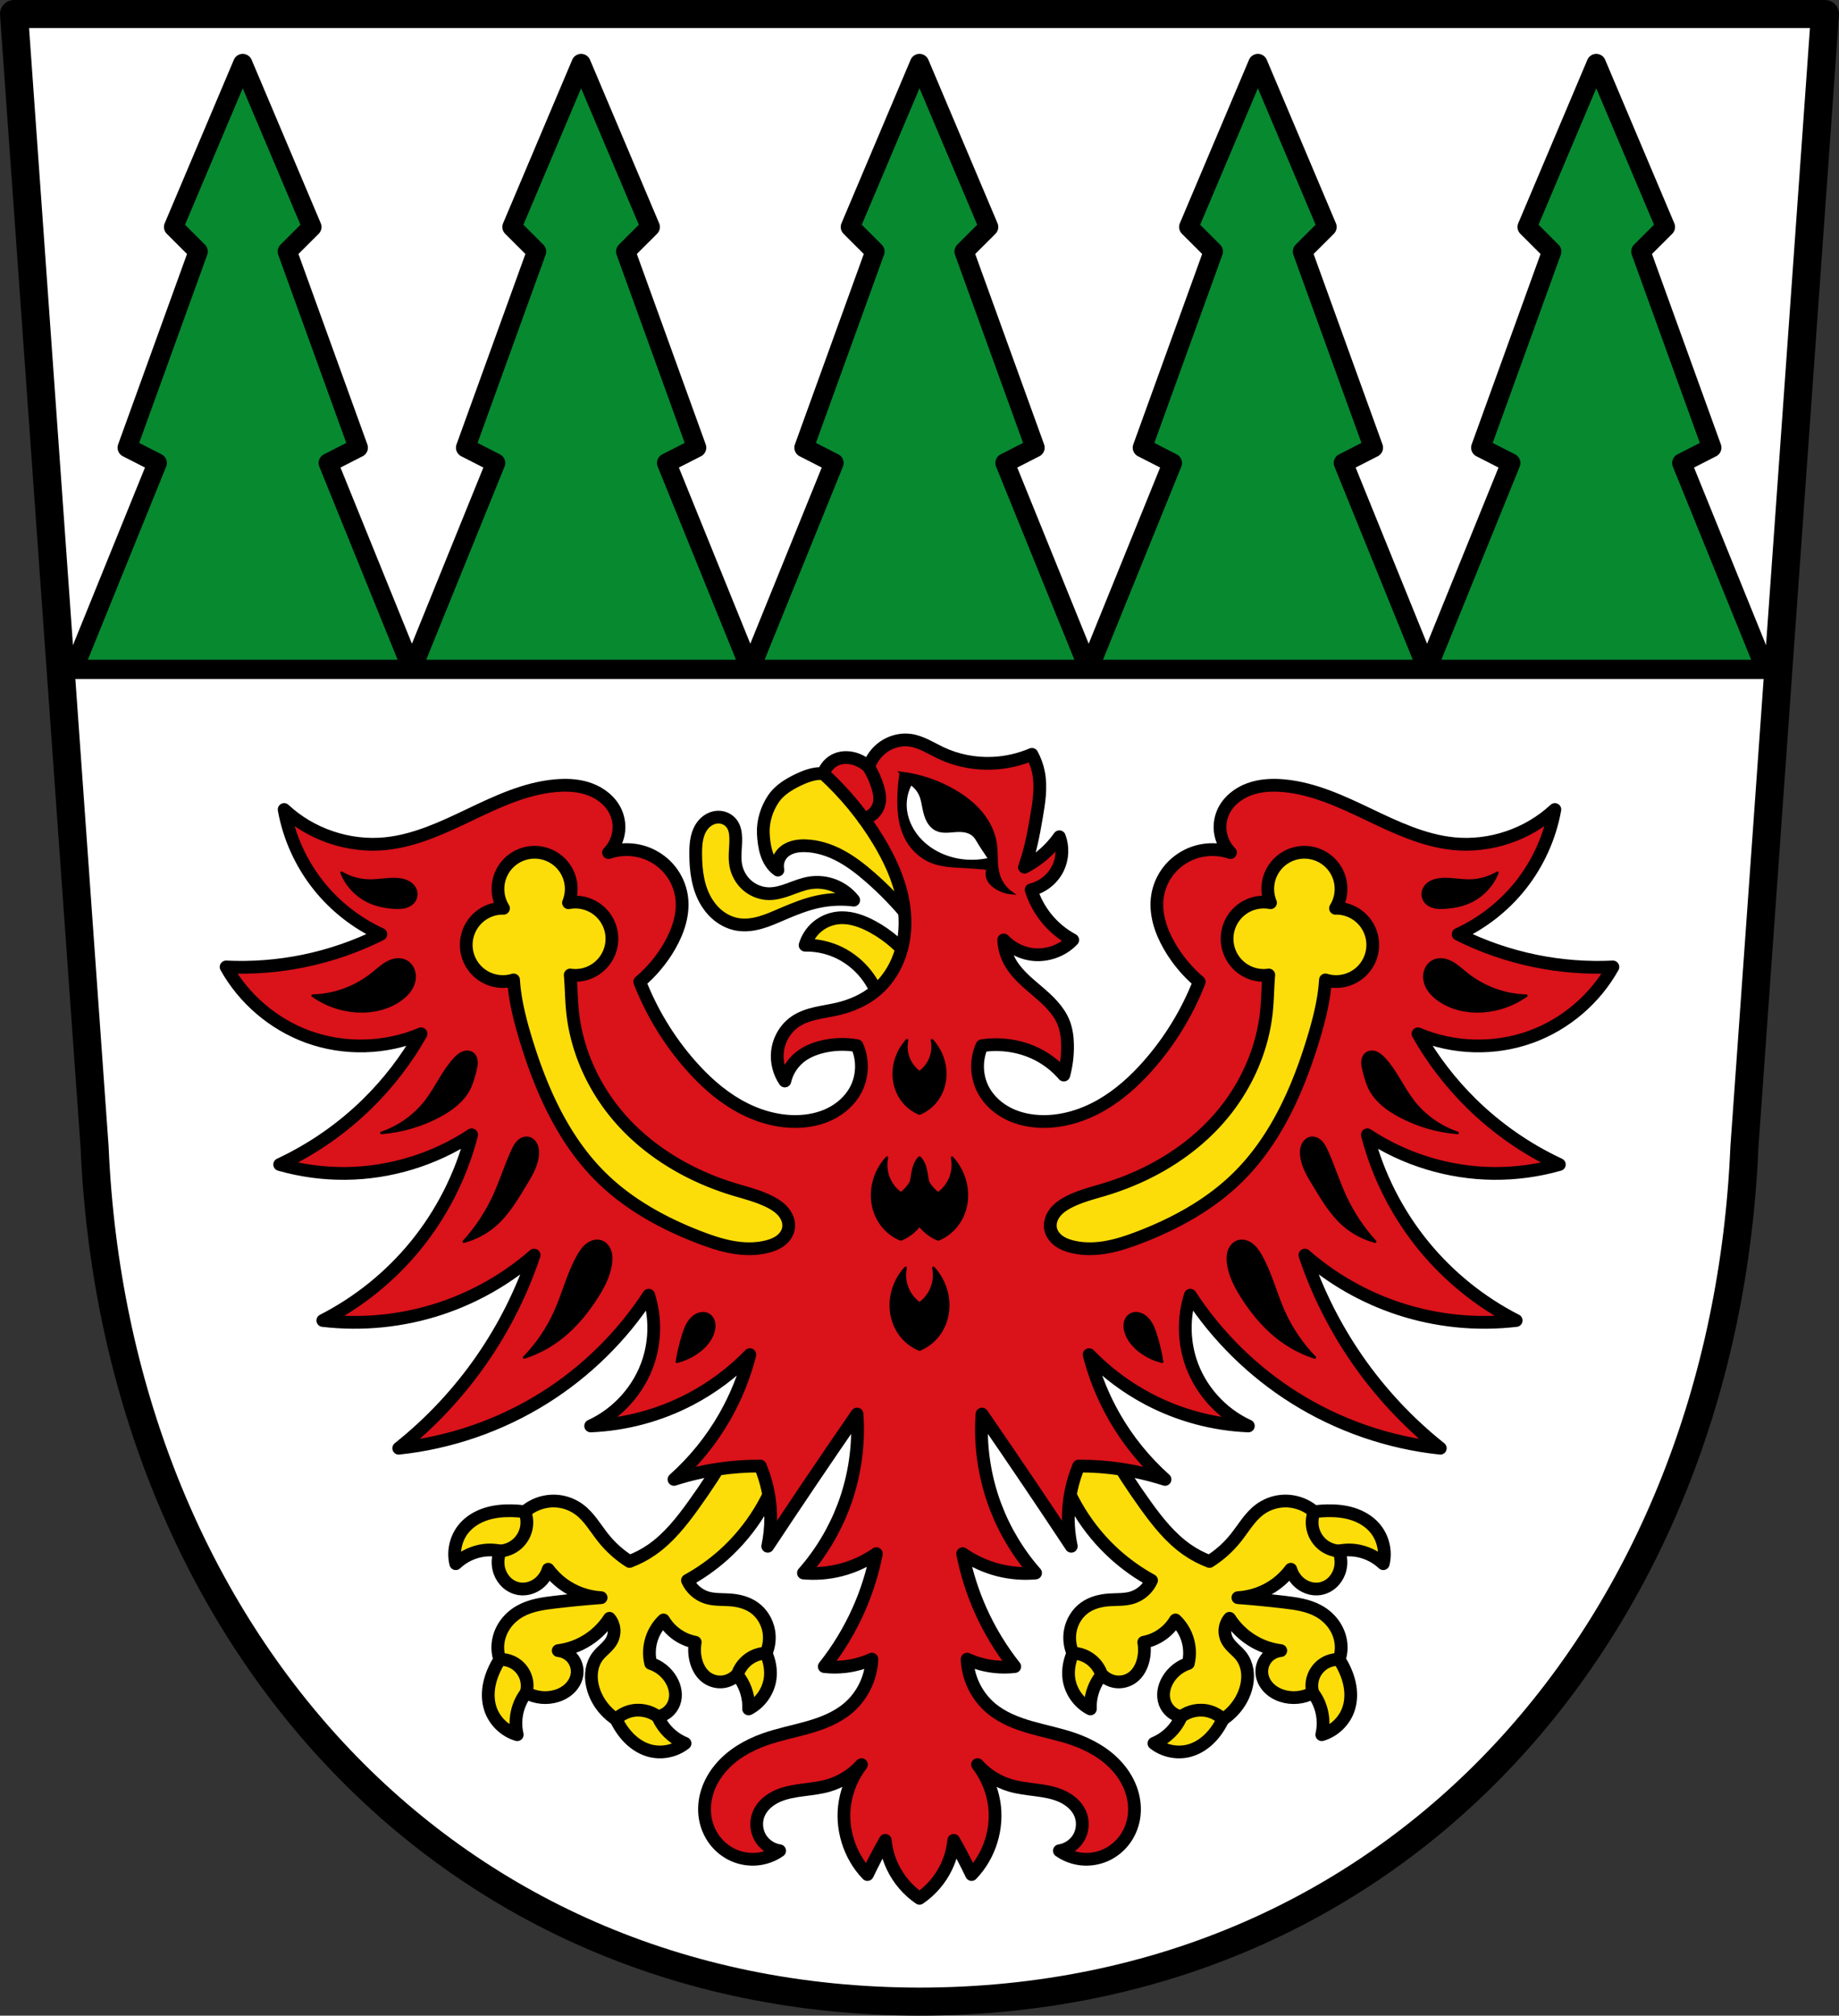
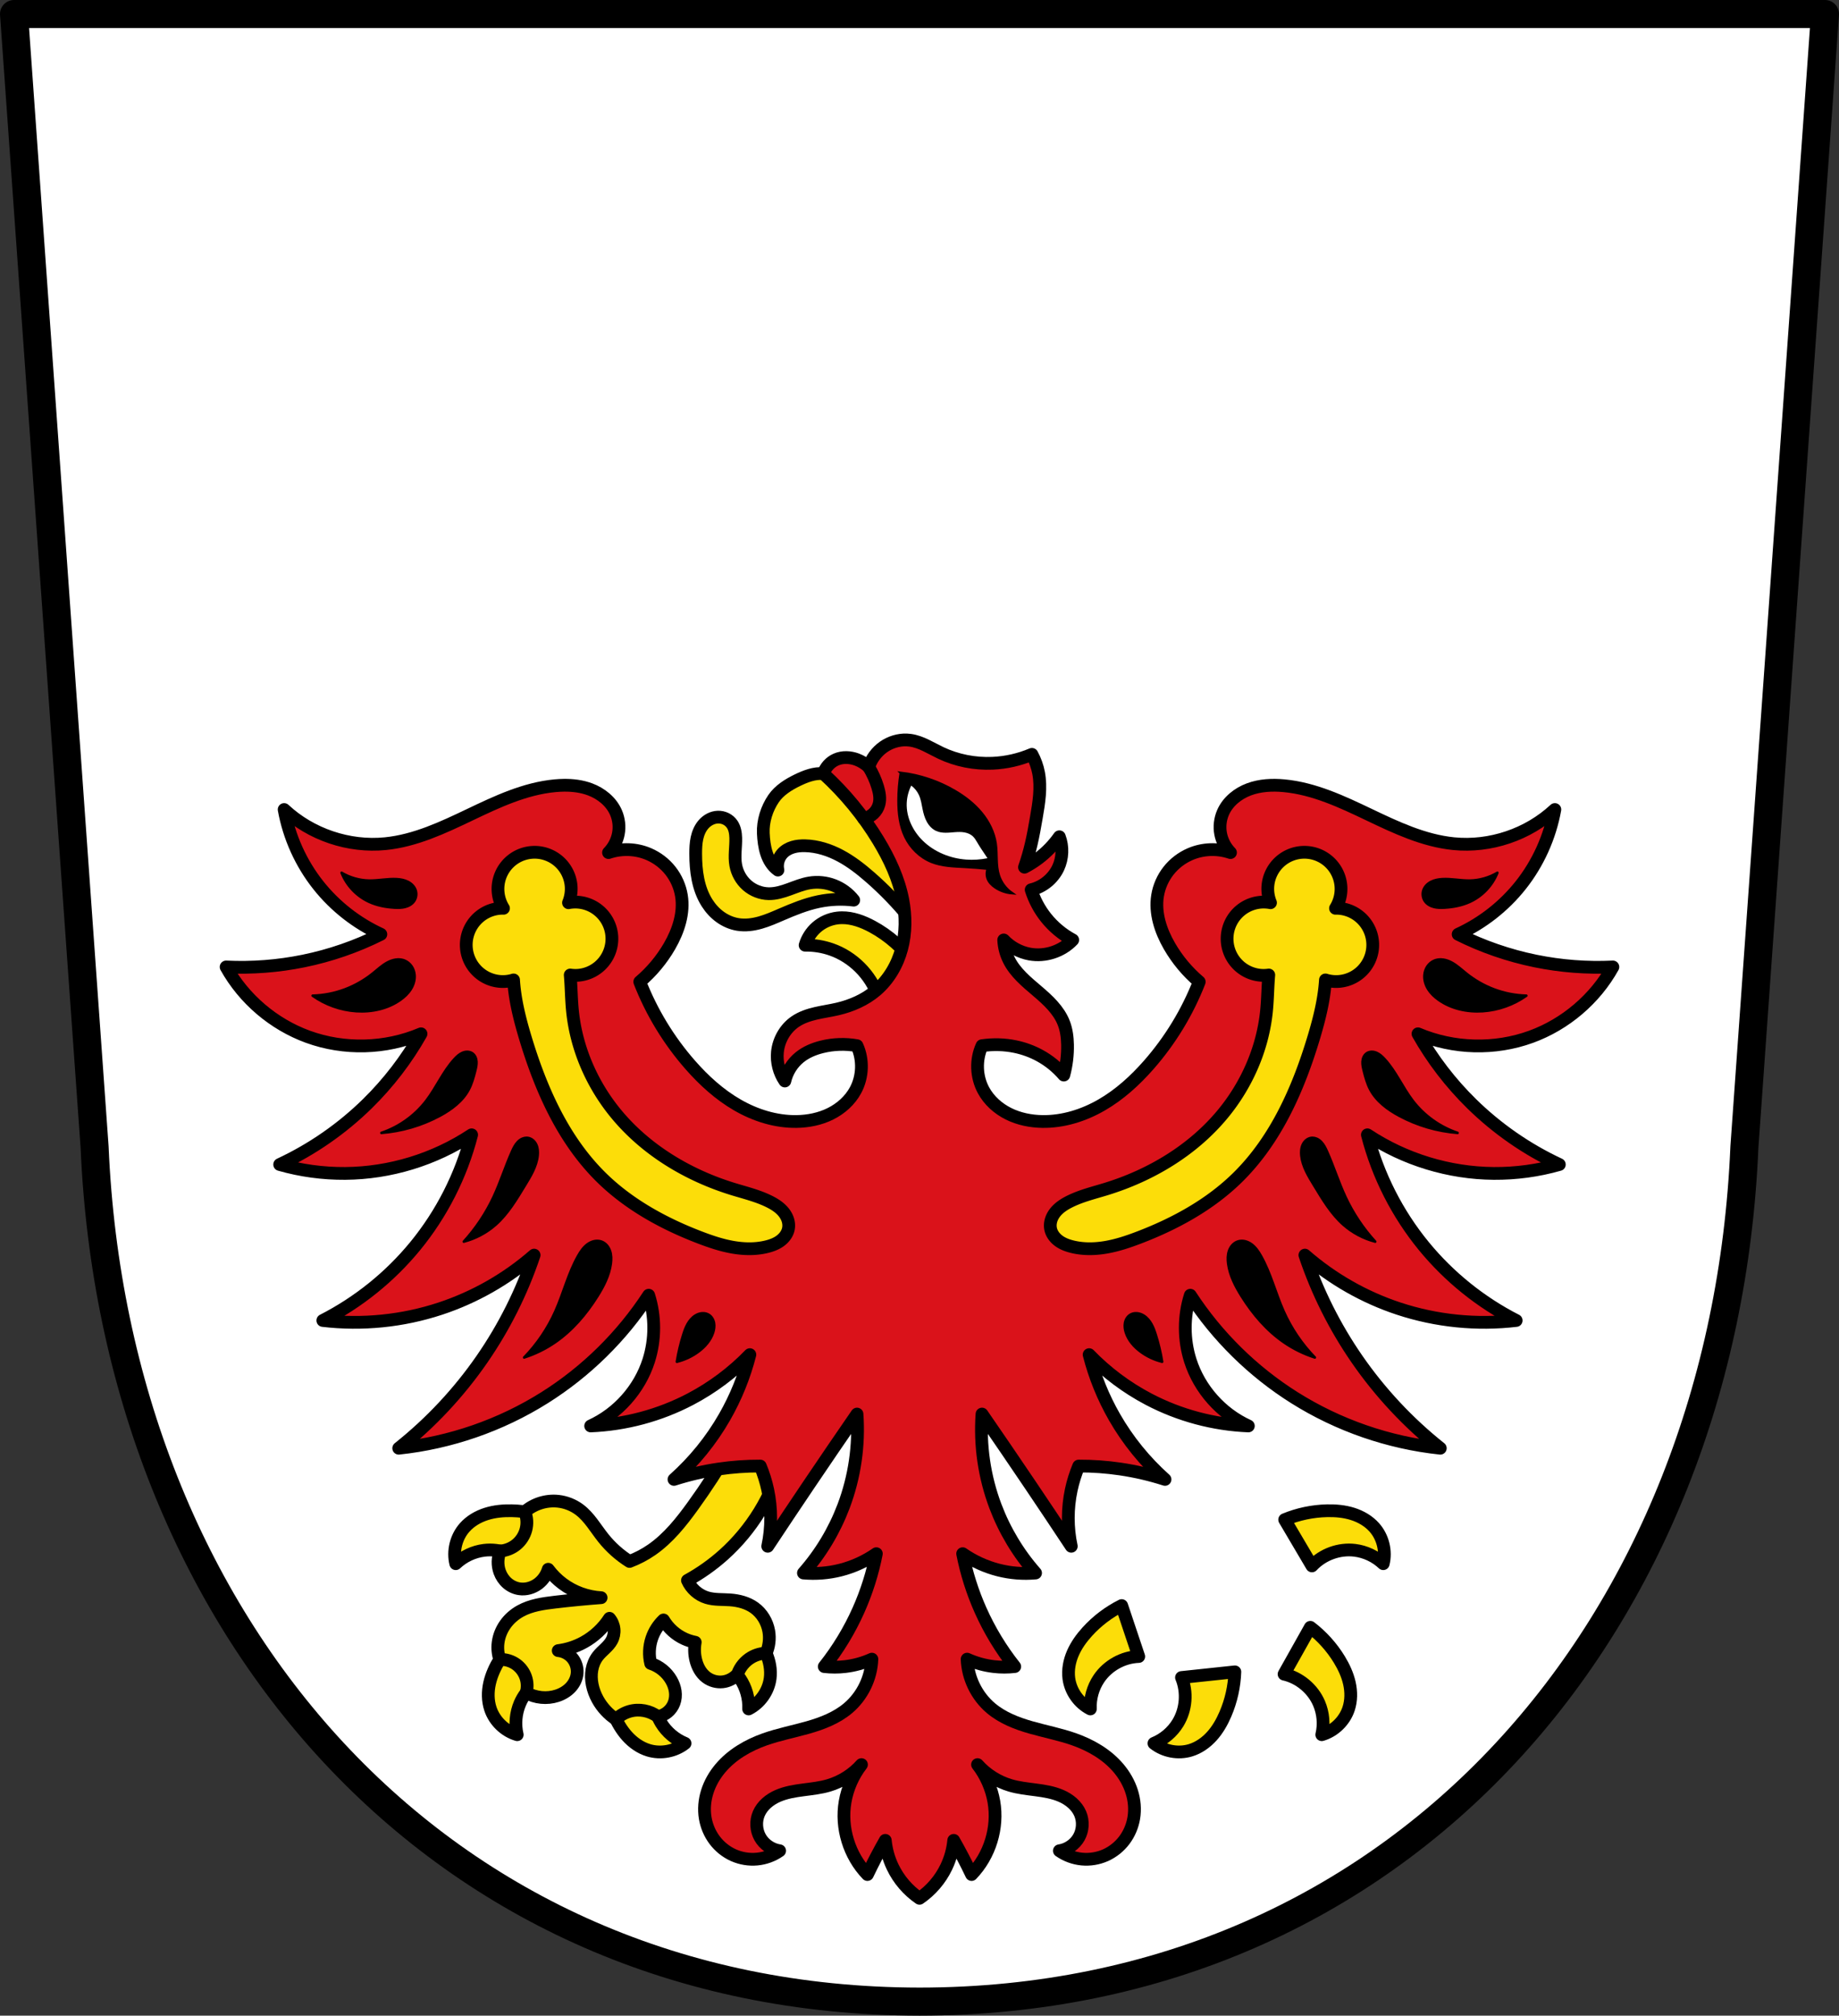
<svg xmlns="http://www.w3.org/2000/svg" xmlns:ns1="http://sodipodi.sourceforge.net/DTD/sodipodi-0.dtd" xmlns:ns2="http://www.inkscape.org/namespaces/inkscape" viewBox="0 0 721.64 790.487" version="1.1" id="svg1115" ns1:docname="Wappen_Geslau.svg" ns2:version="0.92.5 (2060ec1f9f, 2020-04-08)" width="721.64" height="790.487">
  <rect x="0" y="0" width="721.64" height="790.487" fill="#333333" stroke="none" />
  <defs id="defs1119">
    <ns2:path-effect effect="spiro" id="path-effect1420" is_visible="true" />
    <ns2:path-effect effect="spiro" id="path-effect1416" is_visible="true" />
    <ns2:path-effect effect="spiro" id="path-effect1412" is_visible="true" />
    <ns2:path-effect effect="spiro" id="path-effect1408" is_visible="true" />
    <ns2:path-effect effect="spiro" id="path-effect1361" is_visible="true" />
    <ns2:path-effect effect="spiro" id="path-effect1356" is_visible="true" />
    <ns2:path-effect effect="spiro" id="path-effect1352" is_visible="true" />
    <ns2:path-effect effect="spiro" id="path-effect1139" is_visible="true" />
    <ns2:path-effect effect="spiro" id="path-effect1080" is_visible="true" />
    <ns2:path-effect effect="spiro" id="path-effect1075" is_visible="true" />
    <ns2:path-effect effect="spiro" id="path-effect1071" is_visible="true" />
    <ns2:path-effect effect="spiro" id="path-effect1067" is_visible="true" />
    <ns2:path-effect effect="spiro" id="path-effect1063" is_visible="true" />
    <ns2:path-effect effect="spiro" id="path-effect1031" is_visible="true" />
    <ns2:path-effect effect="spiro" id="path-effect989" is_visible="true" />
    <ns2:path-effect effect="spiro" id="path-effect951" is_visible="true" />
    <ns2:path-effect effect="spiro" id="path-effect918" is_visible="true" />
    <ns2:path-effect effect="spiro" id="path-effect843" is_visible="true" />
    <ns2:path-effect effect="spiro" id="path-effect843-8" is_visible="true" />
    <ns2:path-effect effect="spiro" id="path-effect918-2" is_visible="true" />
    <ns2:path-effect effect="spiro" id="path-effect951-5" is_visible="true" />
    <ns2:path-effect effect="spiro" id="path-effect951-6" is_visible="true" />
    <ns2:path-effect effect="spiro" id="path-effect951-3" is_visible="true" />
    <ns2:path-effect effect="spiro" id="path-effect989-9" is_visible="true" />
    <ns2:path-effect effect="spiro" id="path-effect1031-4" is_visible="true" />
    <ns2:path-effect effect="spiro" id="path-effect1139-8" is_visible="true" />
    <ns2:path-effect effect="spiro" id="path-effect989-3" is_visible="true" />
    <ns2:path-effect effect="spiro" id="path-effect989-9-1" is_visible="true" />
    <ns2:path-effect effect="spiro" id="path-effect1408-4" is_visible="true" />
    <ns2:path-effect effect="spiro" id="path-effect1412-6" is_visible="true" />
    <ns2:path-effect effect="spiro" id="path-effect1416-9" is_visible="true" />
    <ns2:path-effect effect="spiro" id="path-effect1420-0" is_visible="true" />
  </defs>
  <ns1:namedview pagecolor="#ffffff" bordercolor="#666666" borderopacity="1" objecttolerance="10" gridtolerance="10" guidetolerance="10" ns2:pageopacity="0" ns2:pageshadow="2" ns2:window-width="1920" ns2:window-height="1046" id="namedview1117" showgrid="false" ns2:zoom="0.82296374" ns2:cx="-22.621568" ns2:cy="397.33619" ns2:window-x="-11" ns2:window-y="-11" ns2:window-maximized="1" ns2:current-layer="svg1115" fit-margin-top="0" fit-margin-left="0" fit-margin-right="0" fit-margin-bottom="0" ns2:snap-midpoints="true" ns2:snap-smooth-nodes="true" ns2:snap-nodes="true" ns2:object-paths="true" />
  <path style="fill:#ffffff;fill-rule:evenodd;stroke:none;stroke-width:11;stroke-linecap:round;stroke-linejoin:round;stroke-miterlimit:4;stroke-dasharray:none;stroke-opacity:1" ns2:connector-curvature="0" d="M 716.14,5.5 684.515,449.899 C 676.606,636.833 550.334,784.882 360.82,784.987 171.476,784.757 45.146,636.655 37.124,449.899 L 5.5,5.5 H 360.811 Z" id="path10563-0-6-2-0-1" ns1:nodetypes="ccccccc" />
  <path ns2:connector-curvature="0" style="fill:#fcdd09;fill-opacity:1;stroke:#000000;stroke-width:5;stroke-linecap:round;stroke-linejoin:round;stroke-miterlimit:4;stroke-dasharray:none;stroke-opacity:1" d="m 323.121,303.412 c -3.496,-0.349 -7.058,1.044 -10.219,2.577 -3.528,1.711 -7.101,3.943 -9.322,7.175 -2.682,3.904 -4.26,8.888 -4.05,13.62 0.23,5.174 1.267,11.229 5.733,14.441 -0.496,-2.254 0.149,-4.729 1.684,-6.453 1.086,-1.221 2.566,-2.054 4.131,-2.525 1.565,-0.472 3.216,-0.6 4.85,-0.562 4.826,0.11 9.546,1.641 13.807,3.91 4.26,2.269 8.093,5.262 11.729,8.438 11.064,9.666 20.498,21.194 27.781,33.953 4.373,-6.81 7.091,-14.672 7.857,-22.729 0.789,-8.298 -0.555,-16.943 -4.771,-24.133 -3.74,-6.377 -9.58,-11.359 -16.094,-14.855 -6.514,-3.496 -13.698,-5.583 -20.947,-7.033 -4.363,-0.873 -7.694,-5.375 -12.168,-5.822 z m -41.428,17.047 c -2.15,0.069 -4.195,1.189 -5.613,2.807 -1.339,1.527 -2.149,3.461 -2.582,5.445 -0.433,1.984 -0.505,4.03 -0.504,6.061 0.002,6.717 0.875,13.699 4.488,19.361 1.359,2.13 3.092,4.031 5.145,5.504 2.053,1.473 4.428,2.509 6.922,2.914 2.931,0.476 5.951,0.077 8.809,-0.732 2.857,-0.809 5.583,-2.02 8.311,-3.195 4.735,-2.041 9.543,-4.003 14.592,-5.051 4.512,-0.936 9.177,-1.128 13.75,-0.562 -2.013,-2.569 -4.73,-4.58 -7.773,-5.758 -3.044,-1.178 -6.407,-1.52 -9.625,-0.977 -2.731,0.461 -5.315,1.534 -7.918,2.48 -2.603,0.946 -5.309,1.78 -8.078,1.729 -3.088,-0.057 -6.135,-1.258 -8.457,-3.295 -2.322,-2.037 -3.908,-4.889 -4.451,-7.93 -0.626,-3.506 0.098,-7.102 0,-10.662 -0.051,-1.863 -0.355,-3.791 -1.402,-5.332 -0.613,-0.903 -1.466,-1.638 -2.443,-2.123 -0.978,-0.485 -2.077,-0.719 -3.168,-0.684 z m 48.646,39.449 c -0.594,0.006 -1.19,0.043 -1.785,0.117 -2.994,0.372 -5.87,1.657 -8.137,3.648 -2.113,1.857 -3.689,4.319 -4.49,7.016 3.524,-0.058 7.058,0.515 10.383,1.684 8.389,2.949 15.291,9.852 18.24,18.24 l 14.029,-12.908 c -4.257,-5.913 -9.867,-10.847 -16.275,-14.312 -3.692,-1.996 -7.805,-3.528 -11.965,-3.484 z" id="path1350-4" ns1:nodetypes="aaaacsccsscssscaccccscscsscccccssccccccccscccc" />
  <g id="g1309">
    <path style="fill:#fcdd09;stroke:#000000;stroke-width:5;stroke-linecap:round;stroke-linejoin:round;stroke-miterlimit:4;stroke-dasharray:none;stroke-opacity:1;fill-opacity:1" d="m 200.913,592.479 c -3.389,-0.076 -6.815,0.227 -10.049,1.244 -3.234,1.017 -6.28,2.776 -8.529,5.312 -3.366,3.795 -4.716,9.281 -3.496,14.205 3.034,-2.869 7.002,-4.737 11.146,-5.246 6.149,-0.756 12.601,1.592 16.828,6.121 l 10.709,-18.141 c -5.258,-2.176 -10.92,-3.368 -16.609,-3.496 z m 80.564,37.189 -6.693,19.975 c 6.191,0.228 12.19,3.565 15.646,8.707 2.33,3.466 3.518,7.685 3.338,11.857 4.52,-2.303 7.781,-6.916 8.443,-11.945 0.443,-3.361 -0.222,-6.814 -1.572,-9.924 -1.35,-3.11 -3.363,-5.897 -5.641,-8.408 -3.823,-4.215 -8.433,-7.714 -13.521,-10.262 z m -74.02,8.521 c -4.522,3.454 -8.398,7.752 -11.365,12.607 -1.768,2.893 -3.224,6.009 -3.969,9.316 -0.744,3.308 -0.751,6.824 0.312,10.043 1.592,4.816 5.659,8.739 10.529,10.156 -0.958,-4.065 -0.58,-8.433 1.061,-12.273 2.434,-5.697 7.703,-10.099 13.742,-11.48 z m 29.609,17.471 c 0.2,5.687 1.464,11.335 3.707,16.564 1.336,3.116 3.034,6.106 5.301,8.627 2.267,2.521 5.128,4.563 8.369,5.559 4.849,1.489 10.402,0.441 14.377,-2.711 -3.869,-1.571 -7.212,-4.406 -9.395,-7.967 -3.238,-5.282 -3.778,-12.127 -1.41,-17.852 z" id="path949-4" ns2:connector-curvature="0" />
    <path transform="translate(822.04)" style="fill:#fcdd09;stroke:#000000;stroke-width:5;stroke-linecap:round;stroke-linejoin:round;stroke-miterlimit:4;stroke-dasharray:none;stroke-opacity:1;fill-opacity:1" d="m -535.455,568 c -4.511,7.736 -9.4,15.251 -14.643,22.511 -4.64,6.425 -9.661,12.748 -16.173,17.266 -2.711,1.881 -5.655,3.426 -8.742,4.59 -3.903,-2.46 -7.391,-5.576 -10.272,-9.179 -3.047,-3.809 -5.49,-8.227 -9.398,-11.146 -2.413,-1.802 -5.312,-2.946 -8.305,-3.278 -4.683,-0.521 -9.558,1.007 -13.107,4.106 0.886,2.221 1.04,4.727 0.431,7.04 -0.592,2.251 -1.903,4.307 -3.693,5.795 -1.79,1.488 -4.051,2.4 -6.373,2.57 -1.099,2.592 -1.175,5.602 -0.206,8.245 0.606,1.653 1.612,3.165 2.938,4.324 1.326,1.159 2.972,1.958 4.712,2.232 2.6,0.41 5.328,-0.383 7.431,-1.967 1.872,-1.41 3.273,-3.434 3.934,-5.682 1.606,2.156 3.527,4.076 5.682,5.682 4.349,3.24 9.665,5.166 15.08,5.464 -6.058,0.452 -12.107,1.035 -18.14,1.748 -4.663,0.552 -9.443,1.221 -13.55,3.497 -2.303,1.276 -4.341,3.044 -5.872,5.186 -1.532,2.142 -2.55,4.658 -2.87,7.272 -0.268,2.186 -0.046,4.431 0.644,6.523 2.331,-0.101 4.689,0.617 6.568,2 1.669,1.229 2.953,2.972 3.632,4.929 0.679,1.958 0.75,4.122 0.201,6.12 3.642,2.047 8.15,2.49 12.121,1.19 2.005,-0.656 3.888,-1.752 5.323,-3.298 1.436,-1.546 2.404,-3.557 2.545,-5.662 0.141,-2.111 -0.57,-4.267 -1.941,-5.88 -1.37,-1.612 -3.384,-2.662 -5.49,-2.862 3.518,-0.446 6.949,-1.565 10.053,-3.278 4.057,-2.24 7.546,-5.501 10.053,-9.398 1.003,1.19 1.636,2.687 1.791,4.236 0.155,1.548 -0.169,3.141 -0.916,4.506 -0.659,1.203 -1.622,2.209 -2.61,3.16 -0.988,0.952 -2.018,1.871 -2.854,2.959 -1.189,1.548 -1.95,3.405 -2.291,5.326 -0.341,1.921 -0.27,3.905 0.105,5.82 0.405,2.067 1.163,4.06 2.186,5.901 1.716,3.087 4.188,5.751 7.14,7.69 1.481,-1.45 3.326,-2.525 5.317,-3.1 3.753,-1.084 7.998,-0.294 11.11,2.068 1.427,-0.261 2.783,-0.898 3.894,-1.83 1.111,-0.932 1.975,-2.156 2.481,-3.516 0.542,-1.457 0.67,-3.053 0.453,-4.592 -0.217,-1.539 -0.772,-3.021 -1.546,-4.369 -1.766,-3.08 -4.708,-5.465 -8.086,-6.557 -0.776,-3.233 -0.623,-6.684 0.437,-9.835 0.917,-2.728 2.507,-5.226 4.59,-7.212 1.923,3.246 4.866,5.879 8.305,7.431 1.326,0.598 2.723,1.04 4.153,1.311 -0.416,2.312 -0.341,4.712 0.219,6.994 0.643,2.625 1.988,5.158 4.153,6.775 1.808,1.351 4.133,1.988 6.377,1.748 2.243,-0.24 4.382,-1.356 5.862,-3.059 0.967,-2.74 2.943,-5.111 5.464,-6.557 1.745,-1 3.739,-1.562 5.749,-1.62 1.173,-2.702 1.535,-5.751 1.026,-8.652 -0.638,-3.635 -2.68,-7.034 -5.682,-9.179 -2.714,-1.939 -6.071,-2.808 -9.398,-3.06 -3.073,-0.233 -6.229,0.018 -9.179,-0.874 -3.363,-1.018 -6.233,-3.559 -7.649,-6.775 5.098,-2.794 9.875,-6.175 14.206,-10.053 10.92,-9.78 18.92,-22.78 22.73,-36.935 z" id="path987-2" ns2:connector-curvature="0" ns2:path-effect="#path-effect989-3" ns2:original-d="m -535.45471,567.99974 c 0,0 -9.1214,15.46535 -14.64304,22.51095 -4.86426,6.20678 -9.89881,12.48857 -16.17292,17.26568 -2.61858,1.99379 -8.74212,4.58962 -8.74212,4.58962 0,0 -7.07207,-5.88586 -10.27199,-9.17923 -3.38657,-3.48547 -5.45137,-8.31014 -9.39777,-11.1462 -2.41685,-1.73686 -5.33075,-3.17066 -8.30501,-3.27829 -4.57543,-0.16558 -13.10705,4.10647 -13.10705,4.10647 0,0 1.36408,4.88187 0.43097,7.03973 -1.73156,4.00432 -10.06592,8.36499 -10.06592,8.36499 0,0 -1.32354,5.73319 -0.20606,8.24503 1.36505,3.06832 4.37568,5.80758 7.64935,6.55659 2.4977,0.57147 5.33362,-0.49493 7.4308,-1.96698 1.8856,-1.32354 3.93395,-5.68237 3.93395,-5.68237 0,0 3.42214,4.24476 5.68238,5.68237 4.51128,2.86937 15.08015,5.46383 15.08015,5.46383 0,0 -12.1573,0.69483 -18.13989,1.74842 -4.59404,0.80905 -9.71545,0.84095 -13.55028,3.49685 -4.17043,2.88833 -7.45404,7.55081 -8.74212,12.45752 -0.55478,2.11335 0.64435,6.52313 0.64435,6.52313 0,0 4.91893,0.41343 6.56789,2.00043 2.80888,2.70334 3.83335,11.04924 3.83335,11.04924 0,0 8.34517,2.68124 12.12102,1.18973 3.69691,-1.46033 7.83599,-4.98592 7.86791,-8.96068 0.0307,-3.82438 -7.4308,-8.74211 -7.4308,-8.74211 0,0 7.01838,-1.48588 10.05343,-3.2783 3.94991,-2.33271 10.05344,-9.39777 10.05344,-9.39777 0,0 1.7804,5.95727 0.87421,8.74211 -0.84616,2.60038 -4.24678,3.67066 -5.46383,6.11949 -1.68505,3.3905 -2.49014,7.37232 -2.18553,11.1462 0.16876,2.09075 1.08642,4.1144 2.18553,5.90093 1.83288,2.97924 7.14033,7.68983 7.14033,7.68983 0,0 3.29578,-2.7492 5.31719,-3.10022 3.71127,-0.64447 11.10969,2.06751 11.10969,2.06751 0,0 5.35677,-2.7662 6.37455,-5.34581 1.10435,-2.79904 0.36414,-6.32787 -1.09277,-8.96067 -1.68019,-3.0363 -8.08646,-6.55659 -8.08646,-6.55659 0,0 -0.5501,-6.70537 0.43711,-9.83488 0.85727,-2.71757 4.58961,-7.21224 4.58961,-7.21224 0,0 5.07744,5.59186 8.30501,7.4308 1.2612,0.71858 4.15251,1.31131 4.15251,1.31131 0,0 -0.44962,4.75908 0.21855,6.9937 0.75882,2.53779 1.77564,5.60608 4.15251,6.77514 3.68177,1.81086 12.23897,-1.31132 12.23897,-1.31132 0,0 3.0769,-5.00863 5.46382,-6.55659 1.67052,-1.08337 5.74938,-1.61975 5.74938,-1.61975 0,0 1.65432,-5.8168 1.02576,-8.65224 -0.77883,-3.51328 -2.85199,-6.95692 -5.68238,-9.17922 -2.59119,-2.03448 -6.17222,-2.38957 -9.39778,-3.05974 -3.00932,-0.62524 -6.36026,0.35069 -9.17922,-0.87421 -3.12395,-1.35743 -7.64935,-6.77514 -7.64935,-6.77514 0,0 10.2377,-5.82184 14.20594,-10.05344 9.88872,-10.54502 22.7295,-36.93545 22.7295,-36.93545 z" ns1:nodetypes="caacaaacacaaacacaaacacaacacaaaacacaacacacaacacaaaacacc" />
    <path ns2:connector-curvature="0" id="path949-0-4" d="m 520.726,592.479 c 3.389,-0.076 6.815,0.227 10.049,1.244 3.234,1.017 6.28,2.776 8.529,5.312 3.366,3.795 4.716,9.281 3.496,14.205 -3.034,-2.869 -7.002,-4.737 -11.146,-5.246 -6.149,-0.756 -12.601,1.592 -16.828,6.121 L 504.117,595.975 c 5.258,-2.176 10.92,-3.368 16.609,-3.496 z m -80.564,37.189 6.693,19.975 c -6.191,0.228 -12.19,3.565 -15.646,8.707 -2.33,3.466 -3.518,7.685 -3.338,11.857 -4.52,-2.303 -7.781,-6.916 -8.443,-11.945 -0.443,-3.361 0.222,-6.814 1.572,-9.924 1.35,-3.11 3.363,-5.897 5.641,-8.408 3.823,-4.215 8.433,-7.714 13.521,-10.262 z m 74.02,8.521 c 4.522,3.454 8.398,7.752 11.365,12.607 1.768,2.893 3.224,6.009 3.969,9.316 0.744,3.308 0.751,6.824 -0.312,10.043 -1.592,4.816 -5.659,8.739 -10.529,10.156 0.958,-4.065 0.58,-8.433 -1.061,-12.273 -2.434,-5.697 -7.703,-10.099 -13.742,-11.48 z m -29.609,17.471 c -0.2,5.687 -1.464,11.335 -3.707,16.564 -1.336,3.116 -3.034,6.106 -5.301,8.627 -2.267,2.521 -5.128,4.563 -8.369,5.559 -4.849,1.489 -10.402,0.441 -14.377,-2.711 3.869,-1.571 7.212,-4.406 9.395,-7.967 3.238,-5.282 3.778,-12.127 1.41,-17.852 z" style="fill:#fcdd09;stroke:#000000;stroke-width:5;stroke-linecap:round;stroke-linejoin:round;stroke-miterlimit:4;stroke-dasharray:none;stroke-opacity:1;fill-opacity:1" />
-     <path transform="matrix(-1,0,0,1,-100.401,0)" ns1:nodetypes="caacaaacacaaacacaaacacaacacaaaacacaacacacaacacaaaacacc" ns2:original-d="m -535.45471,567.99974 c 0,0 -9.1214,15.46535 -14.64304,22.51095 -4.86426,6.20678 -9.89881,12.48857 -16.17292,17.26568 -2.61858,1.99379 -8.74212,4.58962 -8.74212,4.58962 0,0 -7.07207,-5.88586 -10.27199,-9.17923 -3.38657,-3.48547 -5.45137,-8.31014 -9.39777,-11.1462 -2.41685,-1.73686 -5.33075,-3.17066 -8.30501,-3.27829 -4.57543,-0.16558 -13.10705,4.10647 -13.10705,4.10647 0,0 1.36408,4.88187 0.43097,7.03973 -1.73156,4.00432 -10.06592,8.36499 -10.06592,8.36499 0,0 -1.32354,5.73319 -0.20606,8.24503 1.36505,3.06832 4.37568,5.80758 7.64935,6.55659 2.4977,0.57147 5.33362,-0.49493 7.4308,-1.96698 1.8856,-1.32354 3.93395,-5.68237 3.93395,-5.68237 0,0 3.42214,4.24476 5.68238,5.68237 4.51128,2.86937 15.08015,5.46383 15.08015,5.46383 0,0 -12.1573,0.69483 -18.13989,1.74842 -4.59404,0.80905 -9.71545,0.84095 -13.55028,3.49685 -4.17043,2.88833 -7.45404,7.55081 -8.74212,12.45752 -0.55478,2.11335 0.64435,6.52313 0.64435,6.52313 0,0 4.91893,0.41343 6.56789,2.00043 2.80888,2.70334 3.83335,11.04924 3.83335,11.04924 0,0 8.34517,2.68124 12.12102,1.18973 3.69691,-1.46033 7.83599,-4.98592 7.86791,-8.96068 0.0307,-3.82438 -7.4308,-8.74211 -7.4308,-8.74211 0,0 7.01838,-1.48588 10.05343,-3.2783 3.94991,-2.33271 10.05344,-9.39777 10.05344,-9.39777 0,0 1.7804,5.95727 0.87421,8.74211 -0.84616,2.60038 -4.24678,3.67066 -5.46383,6.11949 -1.68505,3.3905 -2.49014,7.37232 -2.18553,11.1462 0.16876,2.09075 1.08642,4.1144 2.18553,5.90093 1.83288,2.97924 7.14033,7.68983 7.14033,7.68983 0,0 3.29578,-2.7492 5.31719,-3.10022 3.71127,-0.64447 11.10969,2.06751 11.10969,2.06751 0,0 5.35677,-2.7662 6.37455,-5.34581 1.10435,-2.79904 0.36414,-6.32787 -1.09277,-8.96067 -1.68019,-3.0363 -8.08646,-6.55659 -8.08646,-6.55659 0,0 -0.5501,-6.70537 0.43711,-9.83488 0.85727,-2.71757 4.58961,-7.21224 4.58961,-7.21224 0,0 5.07744,5.59186 8.30501,7.4308 1.2612,0.71858 4.15251,1.31131 4.15251,1.31131 0,0 -0.44962,4.75908 0.21855,6.9937 0.75882,2.53779 1.77564,5.60608 4.15251,6.77514 3.68177,1.81086 12.23897,-1.31132 12.23897,-1.31132 0,0 3.0769,-5.00863 5.46382,-6.55659 1.67052,-1.08337 5.74938,-1.61975 5.74938,-1.61975 0,0 1.65432,-5.8168 1.02576,-8.65224 -0.77883,-3.51328 -2.85199,-6.95692 -5.68238,-9.17922 -2.59119,-2.03448 -6.17222,-2.38957 -9.39778,-3.05974 -3.00932,-0.62524 -6.36026,0.35069 -9.17922,-0.87421 -3.12395,-1.35743 -7.64935,-6.77514 -7.64935,-6.77514 0,0 10.2377,-5.82184 14.20594,-10.05344 9.88872,-10.54502 22.7295,-36.93545 22.7295,-36.93545 z" ns2:path-effect="#path-effect989-9-1" ns2:connector-curvature="0" id="path987-5-5" d="m -535.455,568 c -4.511,7.736 -9.4,15.251 -14.643,22.511 -4.64,6.425 -9.661,12.748 -16.173,17.266 -2.711,1.881 -5.655,3.426 -8.742,4.59 -3.903,-2.46 -7.391,-5.576 -10.272,-9.179 -3.047,-3.809 -5.49,-8.227 -9.398,-11.146 -2.413,-1.802 -5.312,-2.946 -8.305,-3.278 -4.683,-0.521 -9.558,1.007 -13.107,4.106 0.886,2.221 1.04,4.727 0.431,7.04 -0.592,2.251 -1.903,4.307 -3.693,5.795 -1.79,1.488 -4.051,2.4 -6.373,2.57 -1.099,2.592 -1.175,5.602 -0.206,8.245 0.606,1.653 1.612,3.165 2.938,4.324 1.326,1.159 2.972,1.958 4.712,2.232 2.6,0.41 5.328,-0.383 7.431,-1.967 1.872,-1.41 3.273,-3.434 3.934,-5.682 1.606,2.156 3.527,4.076 5.682,5.682 4.349,3.24 9.665,5.166 15.08,5.464 -6.058,0.452 -12.107,1.035 -18.14,1.748 -4.663,0.552 -9.443,1.221 -13.55,3.497 -2.303,1.276 -4.341,3.044 -5.872,5.186 -1.532,2.142 -2.55,4.658 -2.87,7.272 -0.268,2.186 -0.046,4.431 0.644,6.523 2.331,-0.101 4.689,0.617 6.568,2 1.669,1.229 2.953,2.972 3.632,4.929 0.679,1.958 0.75,4.122 0.201,6.12 3.642,2.047 8.15,2.49 12.121,1.19 2.005,-0.656 3.888,-1.752 5.323,-3.298 1.436,-1.546 2.404,-3.557 2.545,-5.662 0.141,-2.111 -0.57,-4.267 -1.941,-5.88 -1.37,-1.612 -3.384,-2.662 -5.49,-2.862 3.518,-0.446 6.949,-1.565 10.053,-3.278 4.057,-2.24 7.546,-5.501 10.053,-9.398 1.003,1.19 1.636,2.687 1.791,4.236 0.155,1.548 -0.169,3.141 -0.916,4.506 -0.659,1.203 -1.622,2.209 -2.61,3.16 -0.988,0.952 -2.018,1.871 -2.854,2.959 -1.189,1.548 -1.95,3.405 -2.291,5.326 -0.341,1.921 -0.27,3.905 0.105,5.82 0.405,2.067 1.163,4.06 2.186,5.901 1.716,3.087 4.188,5.751 7.14,7.69 1.481,-1.45 3.326,-2.525 5.317,-3.1 3.753,-1.084 7.998,-0.294 11.11,2.068 1.427,-0.261 2.783,-0.898 3.894,-1.83 1.111,-0.932 1.975,-2.156 2.481,-3.516 0.542,-1.457 0.67,-3.053 0.453,-4.592 -0.217,-1.539 -0.772,-3.021 -1.546,-4.369 -1.766,-3.08 -4.708,-5.465 -8.086,-6.557 -0.776,-3.233 -0.623,-6.684 0.437,-9.835 0.917,-2.728 2.507,-5.226 4.59,-7.212 1.923,3.246 4.866,5.879 8.305,7.431 1.326,0.598 2.723,1.04 4.153,1.311 -0.416,2.312 -0.341,4.712 0.219,6.994 0.643,2.625 1.988,5.158 4.153,6.775 1.808,1.351 4.133,1.988 6.377,1.748 2.243,-0.24 4.382,-1.356 5.862,-3.059 0.967,-2.74 2.943,-5.111 5.464,-6.557 1.745,-1 3.739,-1.562 5.749,-1.62 1.173,-2.702 1.535,-5.751 1.026,-8.652 -0.638,-3.635 -2.68,-7.034 -5.682,-9.179 -2.714,-1.939 -6.071,-2.808 -9.398,-3.06 -3.073,-0.233 -6.229,0.018 -9.179,-0.874 -3.363,-1.018 -6.233,-3.559 -7.649,-6.775 5.098,-2.794 9.875,-6.175 14.206,-10.053 10.92,-9.78 18.92,-22.78 22.73,-36.935 z" style="fill:#fcdd09;stroke:#000000;stroke-width:5;stroke-linecap:round;stroke-linejoin:round;stroke-miterlimit:4;stroke-dasharray:none;stroke-opacity:1;fill-opacity:1" />
  </g>
  <g id="g2759" transform="rotate(90,-176.423,460.219)" />
-   <path style="fill:#078930;fill-opacity:1;stroke:#000000;stroke-width:7.565;stroke-linecap:round;stroke-linejoin:round;stroke-miterlimit:4;stroke-dasharray:none;stroke-opacity:1" d="m 95.25,24.911 -27.128,64.108 9.638,9.615 -27.842,76.928 11.779,6.009 -32.838,80.935 h 66.391 66.393 l -32.84,-80.935 11.781,-6.009 -27.842,-76.928 9.638,-9.615 z M 161.643,262.506 h 66.391 66.393 l -32.84,-80.935 11.781,-6.009 -27.842,-76.928 9.638,-9.615 -27.129,-64.108 -27.128,64.108 9.638,9.615 -27.842,76.928 11.779,6.009 z m 132.785,0 h 66.391 66.393 l -32.84,-80.935 11.781,-6.009 -27.842,-76.928 9.638,-9.615 -27.129,-64.108 -27.128,64.108 9.638,9.615 -27.842,76.928 11.779,6.009 z m 132.785,0 h 66.391 66.393 l -32.84,-80.935 11.781,-6.009 -27.842,-76.928 9.638,-9.615 -27.129,-64.108 -27.128,64.108 9.638,9.615 -27.842,76.928 11.779,6.009 z m 132.785,0 h 66.391 66.393 l -32.84,-80.935 11.781,-6.009 -27.842,-76.928 9.638,-9.615 -27.129,-64.108 -27.128,64.108 9.638,9.615 -27.842,76.928 11.779,6.009 z" id="path841" ns2:connector-curvature="0" />
  <path style="fill:none;fill-rule:evenodd;stroke:#000000;stroke-width:11;stroke-linecap:round;stroke-linejoin:round;stroke-miterlimit:4;stroke-dasharray:none;stroke-opacity:1" ns2:connector-curvature="0" d="M 716.14,5.5 684.515,449.899 C 676.606,636.833 550.334,784.882 360.82,784.987 171.476,784.757 45.146,636.655 37.124,449.899 L 5.5,5.5 H 360.811 Z" id="path10563-0-6-2-0" ns1:nodetypes="ccccccc" />
  <g id="g994" />
  <path style="fill:#da121a;stroke:#000000;stroke-width:5.006;stroke-linecap:round;stroke-linejoin:round;stroke-miterlimit:4;stroke-dasharray:none;stroke-opacity:1;fill-opacity:1" d="M 355.809 290.191 C 352.59 290.076 349.341 291.075 346.703 292.932 C 343.991 294.841 341.917 297.64 340.881 300.791 C 339.544 299.522 337.949 298.526 336.223 297.881 C 333.613 296.905 330.622 296.763 328.07 297.881 C 325.733 298.905 323.88 300.976 323.121 303.412 C 331.505 311.057 338.786 319.912 344.666 329.615 C 349.042 336.836 352.674 344.616 354.273 352.906 C 355.499 359.259 355.495 365.897 353.812 372.145 C 352.13 378.392 348.716 384.228 343.791 388.424 C 339.488 392.089 334.158 394.42 328.652 395.703 C 325.821 396.363 322.933 396.758 320.102 397.416 C 317.27 398.074 314.46 399.014 312.059 400.652 C 308.126 403.334 305.542 407.851 305.07 412.588 C 304.675 416.557 305.726 420.655 307.982 423.943 C 308.815 420.306 310.9 416.969 313.805 414.627 C 316.326 412.594 319.395 411.329 322.539 410.551 C 327.026 409.44 331.747 409.28 336.297 410.096 C 338.812 415.591 338.589 422.255 335.713 427.57 C 333.539 431.588 329.965 434.773 325.867 436.807 C 321.77 438.84 317.168 439.76 312.592 439.828 C 304.464 439.949 296.429 437.42 289.391 433.363 C 282.352 429.306 276.26 423.765 270.9 417.668 C 262.451 408.055 255.7 396.961 251.049 385.047 C 255.703 381.097 259.674 376.344 262.729 371.064 C 266.195 365.073 268.507 358.089 267.398 351.26 C 266.82 347.699 265.312 344.294 263.074 341.461 C 260.837 338.627 257.876 336.37 254.553 334.949 C 249.609 332.835 243.874 332.622 238.787 334.365 C 240.775 332.348 242.142 329.729 242.658 326.947 C 243.175 324.165 242.839 321.231 241.707 318.637 C 239.846 314.372 235.926 311.211 231.561 309.578 C 228.286 308.353 224.777 307.92 221.268 307.963 C 220.098 307.977 218.928 308.044 217.768 308.152 C 206.03 309.252 195.108 314.391 184.473 319.465 C 173.837 324.539 162.936 329.706 151.205 330.871 C 136.874 332.295 122.021 327.283 111.498 317.473 C 113.439 328.274 118.098 338.579 124.928 347.182 C 131.443 355.387 139.919 362.03 149.451 366.404 C 139.85 371.209 129.613 374.745 119.09 376.891 C 109.119 378.923 98.892 379.708 88.727 379.221 C 95.705 391.77 107.329 401.68 120.842 406.6 C 135.076 411.782 151.276 411.356 165.217 405.434 C 159.535 415.478 152.438 424.723 144.197 432.812 C 134.181 442.644 122.477 450.76 109.748 456.697 C 118.086 459.076 126.767 460.256 135.439 460.191 C 152.983 460.06 170.455 454.729 185.07 445.047 C 180.965 460.984 173.335 476.007 162.883 488.736 C 152.989 500.785 140.578 510.769 126.68 517.863 C 142.15 519.689 158.017 518.086 172.807 513.203 C 186.303 508.747 198.892 501.571 209.592 492.232 C 204.735 506.688 197.834 520.457 189.156 533.008 C 180.053 546.174 168.997 557.994 156.459 567.961 C 176.711 565.817 196.448 558.984 213.68 548.154 C 229.993 537.902 244.043 524.085 254.553 507.959 C 257.191 516.231 257.191 525.32 254.553 533.592 C 250.98 544.793 242.499 554.34 231.781 559.223 C 245.384 558.671 258.852 555.06 270.9 548.736 C 279.549 544.197 287.466 538.274 294.256 531.262 C 292.07 539.813 288.721 548.066 284.33 555.727 C 279.086 564.875 272.355 573.172 264.479 580.193 C 270.192 578.356 276.058 576.99 281.996 576.115 C 287.406 575.318 292.875 574.929 298.344 574.951 C 299.602 577.96 300.581 581.084 301.264 584.271 C 302.821 591.541 302.821 599.139 301.264 606.408 C 306.676 598.228 312.126 590.072 317.613 581.941 C 323.794 572.783 330.021 563.657 336.297 554.562 C 337.177 566.791 335.37 579.206 331.041 590.68 C 327.423 600.268 322.053 609.195 315.275 616.893 C 320.16 617.335 325.123 616.94 329.875 615.729 C 334.88 614.452 339.652 612.27 343.889 609.32 C 342.397 616.93 340.04 624.37 336.881 631.455 C 333.358 639.356 328.834 646.813 323.451 653.592 C 326.164 653.907 328.914 653.907 331.627 653.592 C 335.253 653.17 338.81 652.185 342.135 650.68 C 341.886 658.008 338.406 665.169 332.793 669.902 C 328.312 673.681 322.702 675.865 317.061 677.473 C 311.419 679.08 305.626 680.181 300.096 682.137 C 293.473 684.479 287.176 688.136 282.66 693.506 C 280.402 696.191 278.612 699.284 277.549 702.625 C 276.485 705.966 276.159 709.553 276.74 713.01 C 277.267 716.142 278.542 719.151 280.457 721.688 C 282.372 724.224 284.929 726.28 287.836 727.574 C 290.731 728.863 293.962 729.389 297.117 729.084 C 300.272 728.779 303.34 727.645 305.934 725.826 C 302.749 725.359 299.83 723.352 298.258 720.551 C 296.685 717.749 296.495 714.214 297.76 711.262 C 299.123 708.078 302.01 705.733 305.186 704.338 C 308.361 702.942 311.835 702.391 315.275 701.941 C 318.611 701.505 321.978 701.149 325.203 700.195 C 330.133 698.738 334.638 695.877 338.049 692.039 C 334.768 696.278 332.543 701.324 331.627 706.602 C 329.861 716.774 333.212 727.703 340.383 735.146 C 341.507 732.795 342.678 730.465 343.889 728.156 C 345.019 726 346.188 723.864 347.393 721.748 C 347.74 725.378 348.732 728.946 350.311 732.234 C 352.663 737.134 356.327 741.398 360.82 744.467 C 365.314 741.398 368.978 737.134 371.33 732.234 C 372.909 728.946 373.903 725.378 374.25 721.748 C 375.455 723.864 376.623 726 377.754 728.156 C 378.965 730.465 380.131 732.795 381.256 735.146 C 388.427 727.703 391.781 716.774 390.016 706.602 C 389.1 701.324 386.873 696.278 383.592 692.039 C 387.003 695.877 391.508 698.738 396.438 700.195 C 399.663 701.149 403.028 701.505 406.363 701.941 C 409.804 702.391 413.28 702.942 416.455 704.338 C 419.63 705.733 422.517 708.078 423.881 711.262 C 425.145 714.214 424.955 717.749 423.383 720.551 C 421.81 723.352 418.889 725.359 415.705 725.826 C 418.298 727.645 421.37 728.779 424.525 729.084 C 427.68 729.389 430.912 728.863 433.807 727.574 C 436.713 726.28 439.27 724.224 441.186 721.688 C 443.101 719.151 444.374 716.142 444.9 713.01 C 445.481 709.553 445.153 705.966 444.09 702.625 C 443.026 699.284 441.239 696.191 438.98 693.506 C 434.464 688.136 428.167 684.479 421.545 682.137 C 416.015 680.181 410.224 679.08 404.582 677.473 C 398.94 675.865 393.329 673.681 388.848 669.902 C 383.235 665.169 379.755 658.008 379.506 650.68 C 382.83 652.185 386.39 653.17 390.016 653.592 C 392.728 653.907 395.477 653.907 398.189 653.592 C 392.807 646.813 388.283 639.356 384.76 631.455 C 381.601 624.37 379.246 616.93 377.754 609.32 C 381.99 612.27 386.762 614.452 391.768 615.729 C 396.52 616.94 401.478 617.335 406.363 616.893 C 399.585 609.195 394.216 600.268 390.598 590.68 C 386.268 579.206 384.463 566.791 385.344 554.562 C 391.619 563.657 397.846 572.783 404.027 581.941 C 409.514 590.072 414.965 598.228 420.377 606.408 C 418.82 599.139 418.82 591.541 420.377 584.271 C 421.06 581.084 422.039 577.96 423.297 574.951 C 428.766 574.929 434.236 575.318 439.646 576.115 C 445.585 576.99 451.449 578.356 457.162 580.193 C 449.286 573.172 442.554 564.875 437.311 555.727 C 432.919 548.066 429.569 539.813 427.383 531.262 C 434.172 538.274 442.091 544.197 450.74 548.736 C 462.789 555.06 476.259 558.671 489.861 559.223 C 479.144 554.34 470.662 544.793 467.09 533.592 C 464.452 525.32 464.452 516.231 467.09 507.959 C 477.6 524.085 491.648 537.902 507.961 548.154 C 525.192 558.984 544.932 565.817 565.184 567.961 C 552.645 557.994 541.587 546.174 532.484 533.008 C 523.807 520.457 516.904 506.688 512.047 492.232 C 522.747 501.571 535.337 508.747 548.834 513.203 C 563.623 518.086 579.491 519.689 594.961 517.863 C 581.062 510.769 568.654 500.785 558.76 488.736 C 548.307 476.007 540.678 460.984 536.572 445.047 C 551.187 454.729 568.66 460.06 586.203 460.191 C 594.875 460.256 603.554 459.076 611.893 456.697 C 599.164 450.76 587.459 442.644 577.443 432.812 C 569.203 424.723 562.105 415.478 556.424 405.434 C 570.365 411.356 586.565 411.782 600.799 406.6 C 614.312 401.68 625.934 391.77 632.912 379.221 C 622.747 379.708 612.522 378.923 602.551 376.891 C 592.027 374.745 581.79 371.209 572.189 366.404 C 581.722 362.03 590.196 355.387 596.711 347.182 C 603.541 338.579 608.199 328.274 610.141 317.473 C 599.618 327.283 584.768 332.295 570.438 330.871 C 558.706 329.706 547.804 324.539 537.168 319.465 C 526.532 314.391 515.611 309.252 503.873 308.152 C 499.231 307.717 494.446 307.945 490.08 309.578 C 485.714 311.211 481.795 314.372 479.934 318.637 C 478.802 321.231 478.466 324.165 478.982 326.947 C 479.499 329.729 480.866 332.348 482.854 334.365 C 477.766 332.622 472.034 332.835 467.09 334.949 C 463.767 336.37 460.802 338.627 458.564 341.461 C 456.327 344.294 454.82 347.699 454.242 351.26 C 453.134 358.089 455.448 365.073 458.914 371.064 C 461.969 376.344 465.937 381.097 470.592 385.047 C 465.941 396.961 459.19 408.055 450.74 417.668 C 445.381 423.765 439.29 429.306 432.252 433.363 C 425.214 437.42 417.174 439.949 409.047 439.828 C 404.471 439.76 399.871 438.84 395.773 436.807 C 391.676 434.773 388.102 431.588 385.928 427.57 C 383.051 422.255 382.829 415.591 385.344 410.096 C 389.69 409.469 394.147 409.57 398.445 410.469 C 401.827 411.176 405.107 412.377 408.133 414.045 C 411.656 415.987 414.827 418.563 417.449 421.613 C 418.498 417.73 418.991 413.699 418.906 409.678 C 418.846 406.808 418.484 403.912 417.449 401.234 C 415.46 396.085 411.195 392.204 406.99 388.627 C 402.786 385.05 398.376 381.425 395.906 376.488 C 394.686 374.05 393.985 371.351 393.867 368.627 C 396.566 371.484 400.192 373.452 404.059 374.158 C 410.132 375.268 416.704 373.116 420.943 368.627 C 416.907 366.465 413.317 363.473 410.463 359.893 C 407.871 356.642 405.887 352.91 404.641 348.943 C 409.208 347.871 413.215 344.629 415.219 340.387 C 417.008 336.597 417.187 332.077 415.703 328.158 C 413.441 331.369 410.68 334.228 407.551 336.602 C 405.811 337.921 403.959 339.092 402.02 340.096 C 403.046 337.134 403.921 334.121 404.641 331.07 C 405.457 327.606 406.072 324.098 406.678 320.59 C 407.676 314.812 408.65 308.881 407.551 303.121 C 407.065 300.578 406.179 298.111 404.932 295.842 C 400.052 297.914 394.797 299.104 389.5 299.336 C 382.51 299.642 375.441 298.262 369.121 295.26 C 365.211 293.402 361.472 290.899 357.184 290.311 C 356.727 290.248 356.268 290.208 355.809 290.191 z " id="path916-9" />
  <path ns2:connector-curvature="0" style="fill:#000000;stroke:#000000;stroke-width:1px;stroke-linecap:round;stroke-linejoin:round;stroke-opacity:1" d="m 134.048,342.283 c 1.979,5.013 5.964,9.2 10.871,11.428 3.055,1.386 6.408,2.025 9.756,2.23 1.427,0.088 2.877,0.097 4.264,-0.252 1.386,-0.349 2.714,-1.09 3.539,-2.258 0.9,-1.274 1.108,-3 0.559,-4.459 -0.52,-1.381 -1.661,-2.472 -2.977,-3.141 -1.315,-0.669 -2.799,-0.948 -4.271,-1.041 -3.624,-0.23 -7.238,0.614 -10.869,0.559 -3.807,-0.058 -7.595,-1.127 -10.871,-3.066 z m 22.072,33.996 c -0.294,0.009 -0.588,0.037 -0.879,0.08 -1.162,0.173 -2.276,0.6 -3.309,1.162 -2.064,1.124 -3.79,2.765 -5.623,4.236 -3.27,2.623 -6.948,4.742 -10.869,6.225 -4.071,1.539 -8.401,2.39 -12.752,2.506 4.999,3.541 10.989,5.67 17.102,6.078 6.061,0.405 12.352,-0.94 17.305,-4.457 1.592,-1.131 3.047,-2.49 4.09,-4.141 1.043,-1.651 1.653,-3.612 1.502,-5.559 -0.095,-1.218 -0.49,-2.417 -1.176,-3.428 -0.686,-1.011 -1.665,-1.826 -2.801,-2.275 -0.82,-0.325 -1.707,-0.456 -2.59,-0.428 z m 27.33,36.215 c -0.666,-0.019 -1.331,0.129 -1.945,0.387 -1.229,0.516 -2.234,1.45 -3.139,2.43 -4.499,4.873 -7.107,11.186 -11.148,16.445 -4.447,5.788 -10.643,10.213 -17.561,12.543 7.972,-0.615 15.81,-2.909 22.855,-6.689 4.589,-2.463 8.987,-5.712 11.428,-10.312 1.201,-2.264 1.88,-4.764 2.51,-7.248 0.309,-1.219 0.61,-2.462 0.529,-3.717 -0.041,-0.627 -0.179,-1.253 -0.449,-1.82 -0.27,-0.568 -0.676,-1.078 -1.195,-1.432 -0.551,-0.375 -1.218,-0.566 -1.885,-0.586 z m 23.084,33.73 c -0.543,0.014 -1.084,0.145 -1.582,0.363 -0.665,0.291 -1.256,0.735 -1.76,1.258 -1.007,1.045 -1.654,2.377 -2.248,3.701 -2.627,5.858 -4.532,12.021 -7.248,17.838 -2.987,6.399 -6.949,12.342 -11.707,17.561 4.629,-1.202 8.966,-3.515 12.543,-6.689 4.786,-4.248 8.094,-9.868 11.428,-15.33 2.231,-3.656 4.567,-7.448 5.018,-11.707 0.156,-1.47 0.069,-3.006 -0.561,-4.344 -0.315,-0.669 -0.765,-1.279 -1.338,-1.746 -0.573,-0.467 -1.27,-0.788 -2.004,-0.879 -0.18,-0.022 -0.36,-0.03 -0.541,-0.025 z m 28.1,40.43 c -0.488,-0.027 -0.982,0.014 -1.461,0.115 -0.957,0.203 -1.855,0.643 -2.645,1.221 -1.578,1.156 -2.697,2.827 -3.662,4.529 -3.866,6.822 -5.723,14.582 -8.92,21.742 -2.988,6.693 -7.16,12.856 -12.264,18.117 4.25,-1.359 8.299,-3.338 11.984,-5.854 6.836,-4.667 12.319,-11.11 16.725,-18.117 2.481,-3.946 4.682,-8.202 5.297,-12.822 0.223,-1.675 0.225,-3.414 -0.324,-5.012 -0.275,-0.799 -0.688,-1.555 -1.246,-2.189 -0.558,-0.635 -1.262,-1.146 -2.055,-1.439 -0.459,-0.17 -0.941,-0.264 -1.43,-0.291 z m 41.541,28.377 c -0.233,-0.016 -0.467,-0.014 -0.699,0.004 -0.929,0.073 -1.828,0.407 -2.619,0.898 -1.287,0.8 -2.286,2.003 -3.031,3.322 -0.745,1.319 -1.25,2.758 -1.707,4.203 -1.094,3.463 -1.933,7.006 -2.508,10.592 3.007,-0.735 5.866,-2.069 8.361,-3.902 2.603,-1.913 4.856,-4.453 5.854,-7.525 0.398,-1.225 0.589,-2.54 0.354,-3.807 -0.236,-1.266 -0.934,-2.478 -2.025,-3.162 -0.592,-0.371 -1.28,-0.575 -1.979,-0.623 z" id="path1029-1" />
  <path style="fill:#fcdd09;stroke:#000000;stroke-width:5;stroke-linecap:round;stroke-linejoin:round;stroke-miterlimit:4;stroke-dasharray:none;stroke-opacity:1;fill-opacity:1" d="M 209.582 334.246 A 14.375 14.375 0 0 0 208.564 334.297 A 14.375 14.375 0 0 0 195.459 349.836 A 14.375 14.375 0 0 0 197.576 356.213 A 14.375 14.375 0 0 0 196.123 356.242 A 14.375 14.375 0 0 0 183.016 371.781 A 14.375 14.375 0 0 0 198.557 384.889 A 14.375 14.375 0 0 0 201.527 384.307 C 201.99 391.744 203.821 399.22 205.961 406.391 C 212.043 426.769 220.876 446.974 236.064 461.859 C 246.861 472.44 260.417 479.86 274.531 485.273 C 278.758 486.895 283.07 488.352 287.529 489.133 C 291.989 489.914 296.619 490.001 301.01 488.896 C 302.868 488.429 304.698 487.738 306.234 486.592 C 307.77 485.446 308.997 483.807 309.373 481.928 C 309.599 480.799 309.512 479.618 309.184 478.516 C 308.855 477.413 308.289 476.388 307.576 475.484 C 306.151 473.678 304.176 472.38 302.125 471.336 C 297.562 469.014 292.526 467.82 287.631 466.318 C 270.217 460.975 253.908 451.282 242.197 437.33 C 232.499 425.776 226.12 411.369 224.637 396.357 C 224.177 391.709 224.165 387.026 223.762 382.373 A 14.375 14.375 0 0 0 226.961 382.477 A 14.375 14.375 0 0 0 240.068 366.938 A 14.375 14.375 0 0 0 224.529 353.83 A 14.375 14.375 0 0 0 223.084 354.029 A 14.375 14.375 0 0 0 224.105 347.402 A 14.375 14.375 0 0 0 209.582 334.246 z M 512.059 334.246 A 14.375 14.375 0 0 0 497.535 347.402 A 14.375 14.375 0 0 0 498.557 354.029 A 14.375 14.375 0 0 0 497.111 353.83 A 14.375 14.375 0 0 0 481.572 366.938 A 14.375 14.375 0 0 0 494.68 382.477 A 14.375 14.375 0 0 0 497.879 382.373 C 497.476 387.026 497.463 391.709 497.004 396.357 C 495.521 411.369 489.141 425.776 479.443 437.33 C 467.733 451.282 451.423 460.975 434.01 466.318 C 429.115 467.82 424.079 469.014 419.516 471.336 C 417.465 472.38 415.49 473.678 414.064 475.484 C 413.352 476.388 412.785 477.413 412.457 478.516 C 412.129 479.618 412.042 480.799 412.268 481.928 C 412.644 483.807 413.87 485.446 415.406 486.592 C 416.942 487.738 418.773 488.429 420.631 488.896 C 425.022 490.001 429.652 489.914 434.111 489.133 C 438.571 488.352 442.882 486.895 447.109 485.273 C 461.223 479.86 474.78 472.44 485.576 461.859 C 500.765 446.974 509.598 426.769 515.68 406.391 C 517.82 399.22 519.65 391.744 520.113 384.307 A 14.375 14.375 0 0 0 523.084 384.889 A 14.375 14.375 0 0 0 538.625 371.781 A 14.375 14.375 0 0 0 525.518 356.242 A 14.375 14.375 0 0 0 524.064 356.213 A 14.375 14.375 0 0 0 526.182 349.836 A 14.375 14.375 0 0 0 513.076 334.297 A 14.375 14.375 0 0 0 512.059 334.246 z " id="path1078-2" />
  <path ns2:connector-curvature="0" style="fill:#000000;stroke:#000000;stroke-width:1px;stroke-linecap:round;stroke-linejoin:round;stroke-opacity:1" d="m 587.591,342.283 c -1.979,5.013 -5.964,9.2 -10.871,11.428 -3.055,1.386 -6.408,2.025 -9.756,2.23 -1.427,0.088 -2.877,0.097 -4.264,-0.252 -1.386,-0.349 -2.714,-1.09 -3.539,-2.258 -0.9,-1.274 -1.108,-3 -0.559,-4.459 0.52,-1.381 1.661,-2.472 2.977,-3.141 1.315,-0.669 2.799,-0.948 4.271,-1.041 3.624,-0.23 7.238,0.614 10.869,0.559 3.807,-0.058 7.595,-1.127 10.871,-3.066 z m -22.072,33.996 c 0.294,0.009 0.588,0.037 0.879,0.08 1.162,0.173 2.276,0.6 3.309,1.162 2.064,1.124 3.79,2.765 5.623,4.236 3.27,2.623 6.948,4.742 10.869,6.225 4.071,1.539 8.401,2.39 12.752,2.506 -4.999,3.541 -10.989,5.67 -17.102,6.078 -6.061,0.405 -12.352,-0.94 -17.305,-4.457 -1.592,-1.131 -3.047,-2.49 -4.09,-4.141 -1.043,-1.651 -1.653,-3.612 -1.502,-5.559 0.095,-1.218 0.49,-2.417 1.176,-3.428 0.686,-1.011 1.665,-1.826 2.801,-2.275 0.82,-0.325 1.707,-0.456 2.59,-0.428 z m -27.33,36.215 c 0.666,-0.019 1.331,0.129 1.945,0.387 1.229,0.516 2.234,1.45 3.139,2.43 4.499,4.873 7.107,11.186 11.148,16.445 4.447,5.788 10.643,10.213 17.561,12.543 -7.972,-0.615 -15.81,-2.909 -22.855,-6.689 -4.589,-2.463 -8.987,-5.712 -11.428,-10.312 -1.201,-2.264 -1.88,-4.764 -2.51,-7.248 -0.309,-1.219 -0.61,-2.462 -0.529,-3.717 0.041,-0.627 0.179,-1.253 0.449,-1.82 0.27,-0.568 0.676,-1.078 1.195,-1.432 0.551,-0.375 1.218,-0.566 1.885,-0.586 z m -23.084,33.73 c 0.543,0.014 1.084,0.145 1.582,0.363 0.665,0.291 1.256,0.735 1.76,1.258 1.007,1.045 1.654,2.377 2.248,3.701 2.627,5.858 4.532,12.021 7.248,17.838 2.987,6.399 6.949,12.342 11.707,17.561 -4.629,-1.202 -8.966,-3.515 -12.543,-6.689 -4.786,-4.248 -8.094,-9.868 -11.428,-15.33 -2.231,-3.656 -4.567,-7.448 -5.018,-11.707 -0.156,-1.47 -0.069,-3.006 0.561,-4.344 0.315,-0.669 0.765,-1.279 1.338,-1.746 0.573,-0.467 1.27,-0.788 2.004,-0.879 0.18,-0.022 0.36,-0.03 0.541,-0.025 z m -28.1,40.43 c 0.488,-0.027 0.982,0.014 1.461,0.115 0.957,0.203 1.855,0.643 2.645,1.221 1.578,1.156 2.697,2.827 3.662,4.529 3.866,6.822 5.723,14.582 8.92,21.742 2.988,6.693 7.16,12.856 12.264,18.117 -4.25,-1.359 -8.299,-3.338 -11.984,-5.854 -6.836,-4.667 -12.319,-11.11 -16.725,-18.117 -2.481,-3.946 -4.682,-8.202 -5.297,-12.822 -0.223,-1.675 -0.225,-3.414 0.324,-5.012 0.275,-0.799 0.688,-1.555 1.246,-2.189 0.558,-0.635 1.262,-1.146 2.055,-1.439 0.459,-0.17 0.941,-0.264 1.43,-0.291 z m -41.541,28.377 c 0.233,-0.016 0.467,-0.014 0.699,0.004 0.929,0.073 1.828,0.407 2.619,0.898 1.287,0.8 2.286,2.003 3.031,3.322 0.745,1.319 1.25,2.758 1.707,4.203 1.094,3.463 1.933,7.006 2.508,10.592 -3.007,-0.735 -5.866,-2.069 -8.361,-3.902 -2.603,-1.913 -4.856,-4.453 -5.854,-7.525 -0.398,-1.225 -0.589,-2.54 -0.354,-3.807 0.236,-1.266 0.934,-2.478 2.025,-3.162 0.592,-0.371 1.28,-0.575 1.979,-0.623 z" id="path1029-3-6" />
-   <path ns2:connector-curvature="0" style="fill:#000000;stroke:#000000;stroke-width:1px;stroke-linecap:round;stroke-linejoin:round;stroke-opacity:1" d="m 355.924,407.959 c -2.337,2.523 -3.992,5.674 -4.744,9.029 -0.593,2.647 -0.627,5.422 -0.039,8.07 0.588,2.648 1.802,5.162 3.559,7.229 1.648,1.938 3.766,3.474 6.121,4.438 2.355,-0.963 4.471,-2.499 6.119,-4.438 1.757,-2.067 2.973,-4.581 3.561,-7.229 0.588,-2.648 0.552,-5.424 -0.041,-8.07 -0.752,-3.356 -2.407,-6.506 -4.744,-9.029 0.574,2.72 0.19,5.634 -1.07,8.111 -0.894,1.757 -2.218,3.292 -3.824,4.436 -1.606,-1.143 -2.932,-2.678 -3.826,-4.436 -1.261,-2.477 -1.645,-5.392 -1.07,-8.111 z m -7.898,46.072 c -2.605,2.813 -4.45,6.325 -5.289,10.066 -0.661,2.951 -0.7,6.047 -0.045,9 0.655,2.953 2.01,5.756 3.969,8.061 1.837,2.161 4.199,3.873 6.824,4.947 2.625,-1.074 4.987,-2.786 6.824,-4.947 0.178,-0.209 0.344,-0.426 0.512,-0.643 0.168,0.217 0.334,0.434 0.512,0.643 1.837,2.161 4.199,3.873 6.824,4.947 2.625,-1.074 4.987,-2.786 6.824,-4.947 1.959,-2.304 3.313,-5.108 3.969,-8.061 0.655,-2.953 0.616,-6.049 -0.045,-9 -0.839,-3.742 -2.684,-7.253 -5.289,-10.066 0.64,3.033 0.212,6.281 -1.193,9.043 -0.997,1.96 -2.474,3.672 -4.266,4.947 -1.668,-1.187 -3.058,-2.758 -4.047,-4.551 -0.697,-3.505 -0.707,-6.784 -3.166,-9.439 0.182,0.864 0.098,1.744 -0.123,2.627 -0.221,-0.883 -0.305,-1.763 -0.123,-2.627 -2.459,2.655 -2.469,5.934 -3.166,9.439 -0.989,1.793 -2.379,3.363 -4.047,4.551 -1.791,-1.275 -3.268,-2.988 -4.266,-4.947 -1.406,-2.762 -1.834,-6.01 -1.193,-9.043 z m 7.336,43.176 c -2.605,2.813 -4.45,6.325 -5.289,10.066 -0.661,2.951 -0.7,6.047 -0.045,9 0.655,2.953 2.01,5.756 3.969,8.061 1.837,2.161 4.199,3.873 6.824,4.947 2.625,-1.074 4.987,-2.786 6.824,-4.947 1.959,-2.304 3.313,-5.108 3.969,-8.061 0.655,-2.953 0.617,-6.049 -0.045,-9 -0.839,-3.742 -2.684,-7.253 -5.289,-10.066 0.64,3.033 0.212,6.281 -1.193,9.043 -0.997,1.96 -2.474,3.672 -4.266,4.947 -1.791,-1.275 -3.269,-2.988 -4.266,-4.947 -1.406,-2.762 -1.834,-6.01 -1.193,-9.043 z" id="path1137-7" />
  <path style="fill:none;stroke:#000000;stroke-width:5;stroke-linecap:round;stroke-linejoin:round;stroke-miterlimit:4;stroke-dasharray:none;stroke-opacity:1" d="m -483.791,321.012 c 1.424,-0.268 2.769,-0.948 3.828,-1.938 1.059,-0.99 1.829,-2.285 2.193,-3.688 0.575,-2.218 0.133,-4.572 -0.534,-6.764 -0.836,-2.747 -2.026,-5.386 -3.531,-7.831" id="path1410-0" ns2:connector-curvature="0" ns2:path-effect="#path-effect1412-6" ns2:original-d="m -483.79054,321.01249 c 2.00792,-1.87618 5.02685,-3.06503 6.02077,-5.62553 0.81846,-2.10849 0.0281,-4.57345 -0.53402,-6.76425 -0.71164,-2.77355 -2.35267,-5.22175 -3.53051,-7.83112" ns1:nodetypes="caac" transform="translate(822.715)" />
  <path style="fill:#000000;stroke:#000000;stroke-width:1px;stroke-linecap:butt;stroke-linejoin:miter;stroke-opacity:1" d="m -469.225,303.104 c -0.588,3.588 -0.886,7.223 -0.89,10.858 -0.006,4.872 0.548,9.855 2.67,14.241 2.114,4.368 5.815,7.995 10.324,9.79 4.035,1.606 8.48,1.723 12.816,1.958 3.09,0.167 6.177,0.405 9.256,0.712 -0.543,1.292 -0.543,2.802 0,4.094 0.562,1.336 1.652,2.386 2.848,3.204 1.943,1.328 4.239,2.135 6.586,2.314 -2.418,-1.666 -4.263,-4.147 -5.162,-6.942 -1.282,-3.985 -0.644,-8.318 -1.246,-12.46 -0.649,-4.46 -2.751,-8.639 -5.628,-12.108 -2.877,-3.469 -6.506,-6.26 -10.393,-8.541 -6.471,-3.797 -13.733,-6.238 -21.183,-7.12 z" id="path1414-3" ns2:connector-curvature="0" ns2:path-effect="#path-effect1416-9" ns2:original-d="m -469.22546,303.1045 c 0,0 -1.078,7.23167 -0.89003,10.85841 0.24997,4.82309 0.36043,9.99905 2.6701,14.24052 2.26816,4.16524 6.06462,7.70512 10.32438,9.79037 3.8816,1.90013 8.52289,1.46565 12.81648,1.95807 3.07441,0.3526 9.25634,0.71203 9.25634,0.71203 0,0 -0.48499,2.81852 0,4.09415 0.50784,1.33571 1.66151,2.40788 2.84811,3.20412 1.93227,1.29661 6.58625,2.31409 6.58625,2.31409 0,0 -4.12067,-4.25318 -5.1622,-6.94226 -1.50762,-3.89244 0.30132,-8.58366 -1.24604,-12.46047 -3.22936,-8.09095 -8.91832,-15.60397 -16.0206,-20.64876 -6.07304,-4.31371 -21.18279,-7.12027 -21.18279,-7.12027 z" ns1:nodetypes="caaaacaacaaac" transform="translate(822.715)" />
  <path style="fill:#ffffff;stroke:none;stroke-width:1px;stroke-linecap:butt;stroke-linejoin:miter;stroke-opacity:1" d="m -465.131,308.089 c -1.083,2.15 -1.695,4.536 -1.78,6.942 -0.195,5.525 2.433,10.932 6.408,14.775 4.504,4.354 10.663,6.838 16.911,7.298 2.796,0.206 5.62,0.026 8.366,-0.534 l -2.492,-3.738 c -0.535,-0.803 -1.041,-1.625 -1.528,-2.458 -0.487,-0.833 -0.98,-1.681 -1.676,-2.348 -0.899,-0.861 -2.1,-1.358 -3.326,-1.579 -1.225,-0.221 -2.482,-0.183 -3.724,-0.092 -1.242,0.091 -2.482,0.236 -3.727,0.226 -1.245,-0.01 -2.508,-0.18 -3.643,-0.691 -1.592,-0.717 -2.839,-2.068 -3.681,-3.598 -0.842,-1.529 -1.31,-3.236 -1.659,-4.947 -0.38,-1.866 -0.635,-3.785 -1.424,-5.518 -0.671,-1.475 -1.723,-2.774 -3.026,-3.738 z" id="path1418-1" ns2:connector-curvature="0" ns2:path-effect="#path-effect1420-0" ns2:original-d="m -465.1313,308.08869 c 0,0 -1.96889,4.56078 -1.78007,6.94225 0.42429,5.35135 2.60894,10.98215 6.40824,14.77455 4.34518,4.3373 10.86162,6.24844 16.91063,7.29828 2.75329,0.47785 8.36631,-0.53402 8.36631,-0.53402 0,0 -1.66139,-2.49209 -2.49209,-3.73814 -1.06804,-1.60206 -1.57785,-3.77537 -3.20412,-4.80618 -4.10372,-2.60113 -10.35351,0.5251 -14.41854,-2.13608 -2.81003,-1.83959 -4.01506,-5.45817 -5.3402,-8.54432 -0.74951,-1.74555 -0.56959,-3.82155 -1.42405,-5.5182 -0.72109,-1.43183 -3.02611,-3.73814 -3.02611,-3.73814 z" ns1:nodetypes="caaacaaaaac" transform="translate(822.715)" />
</svg>